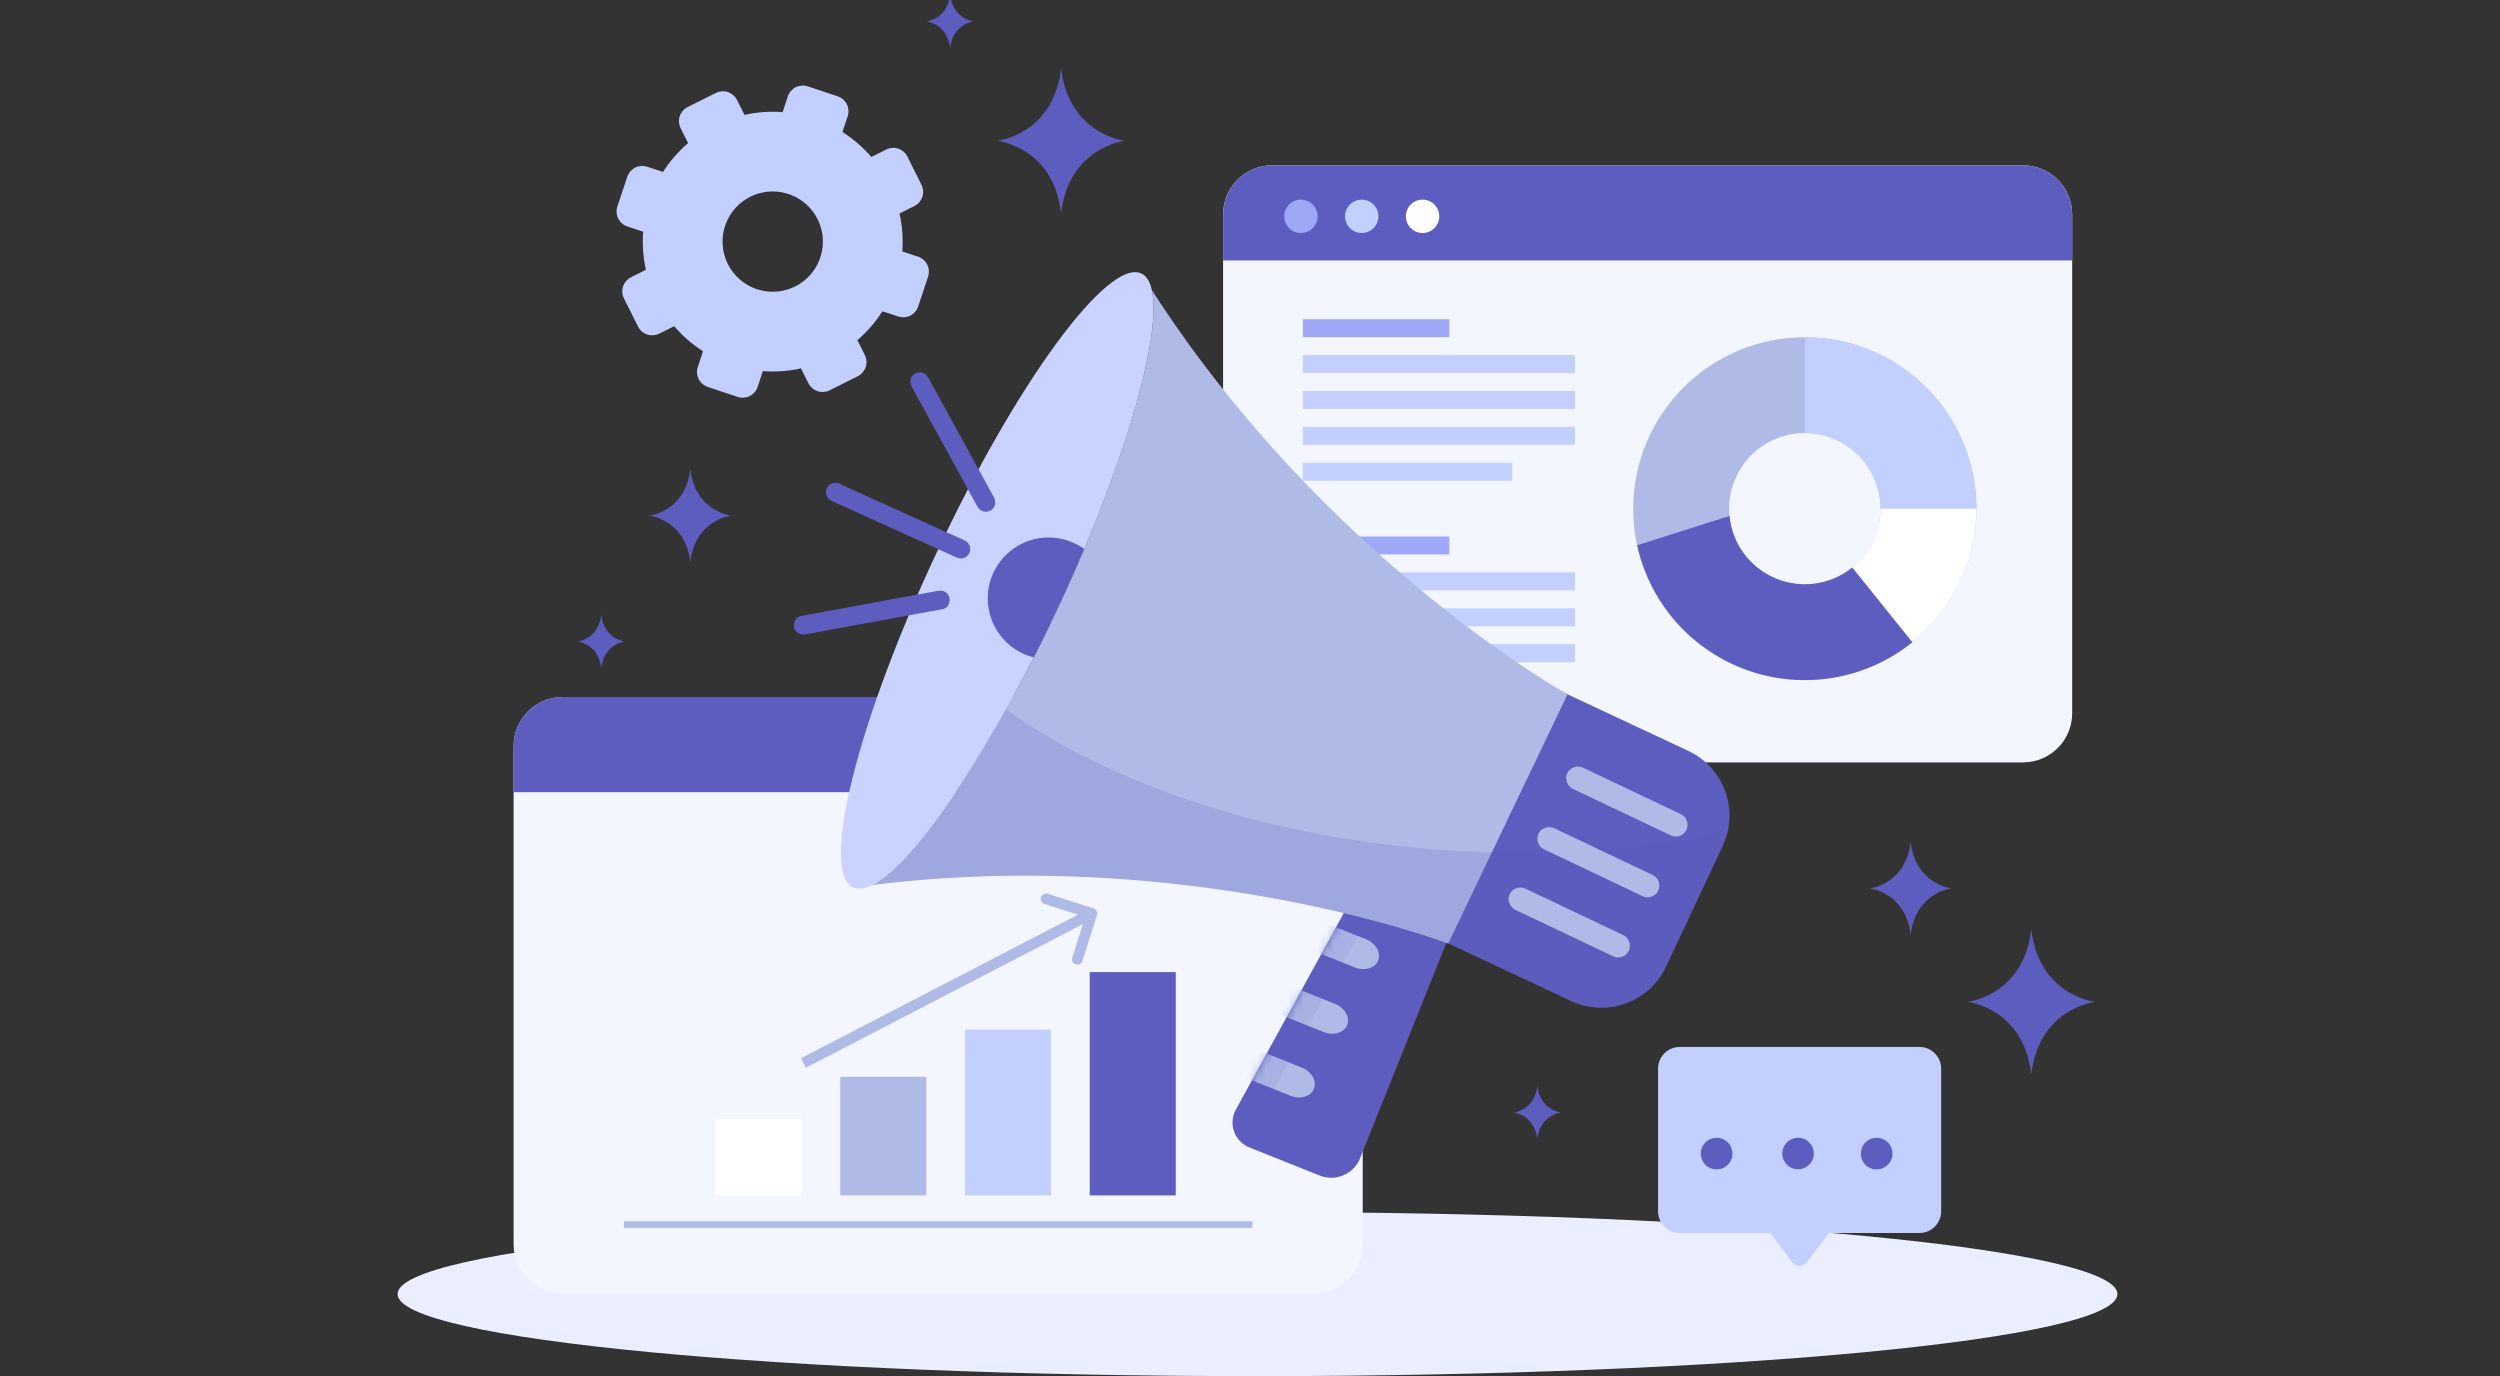
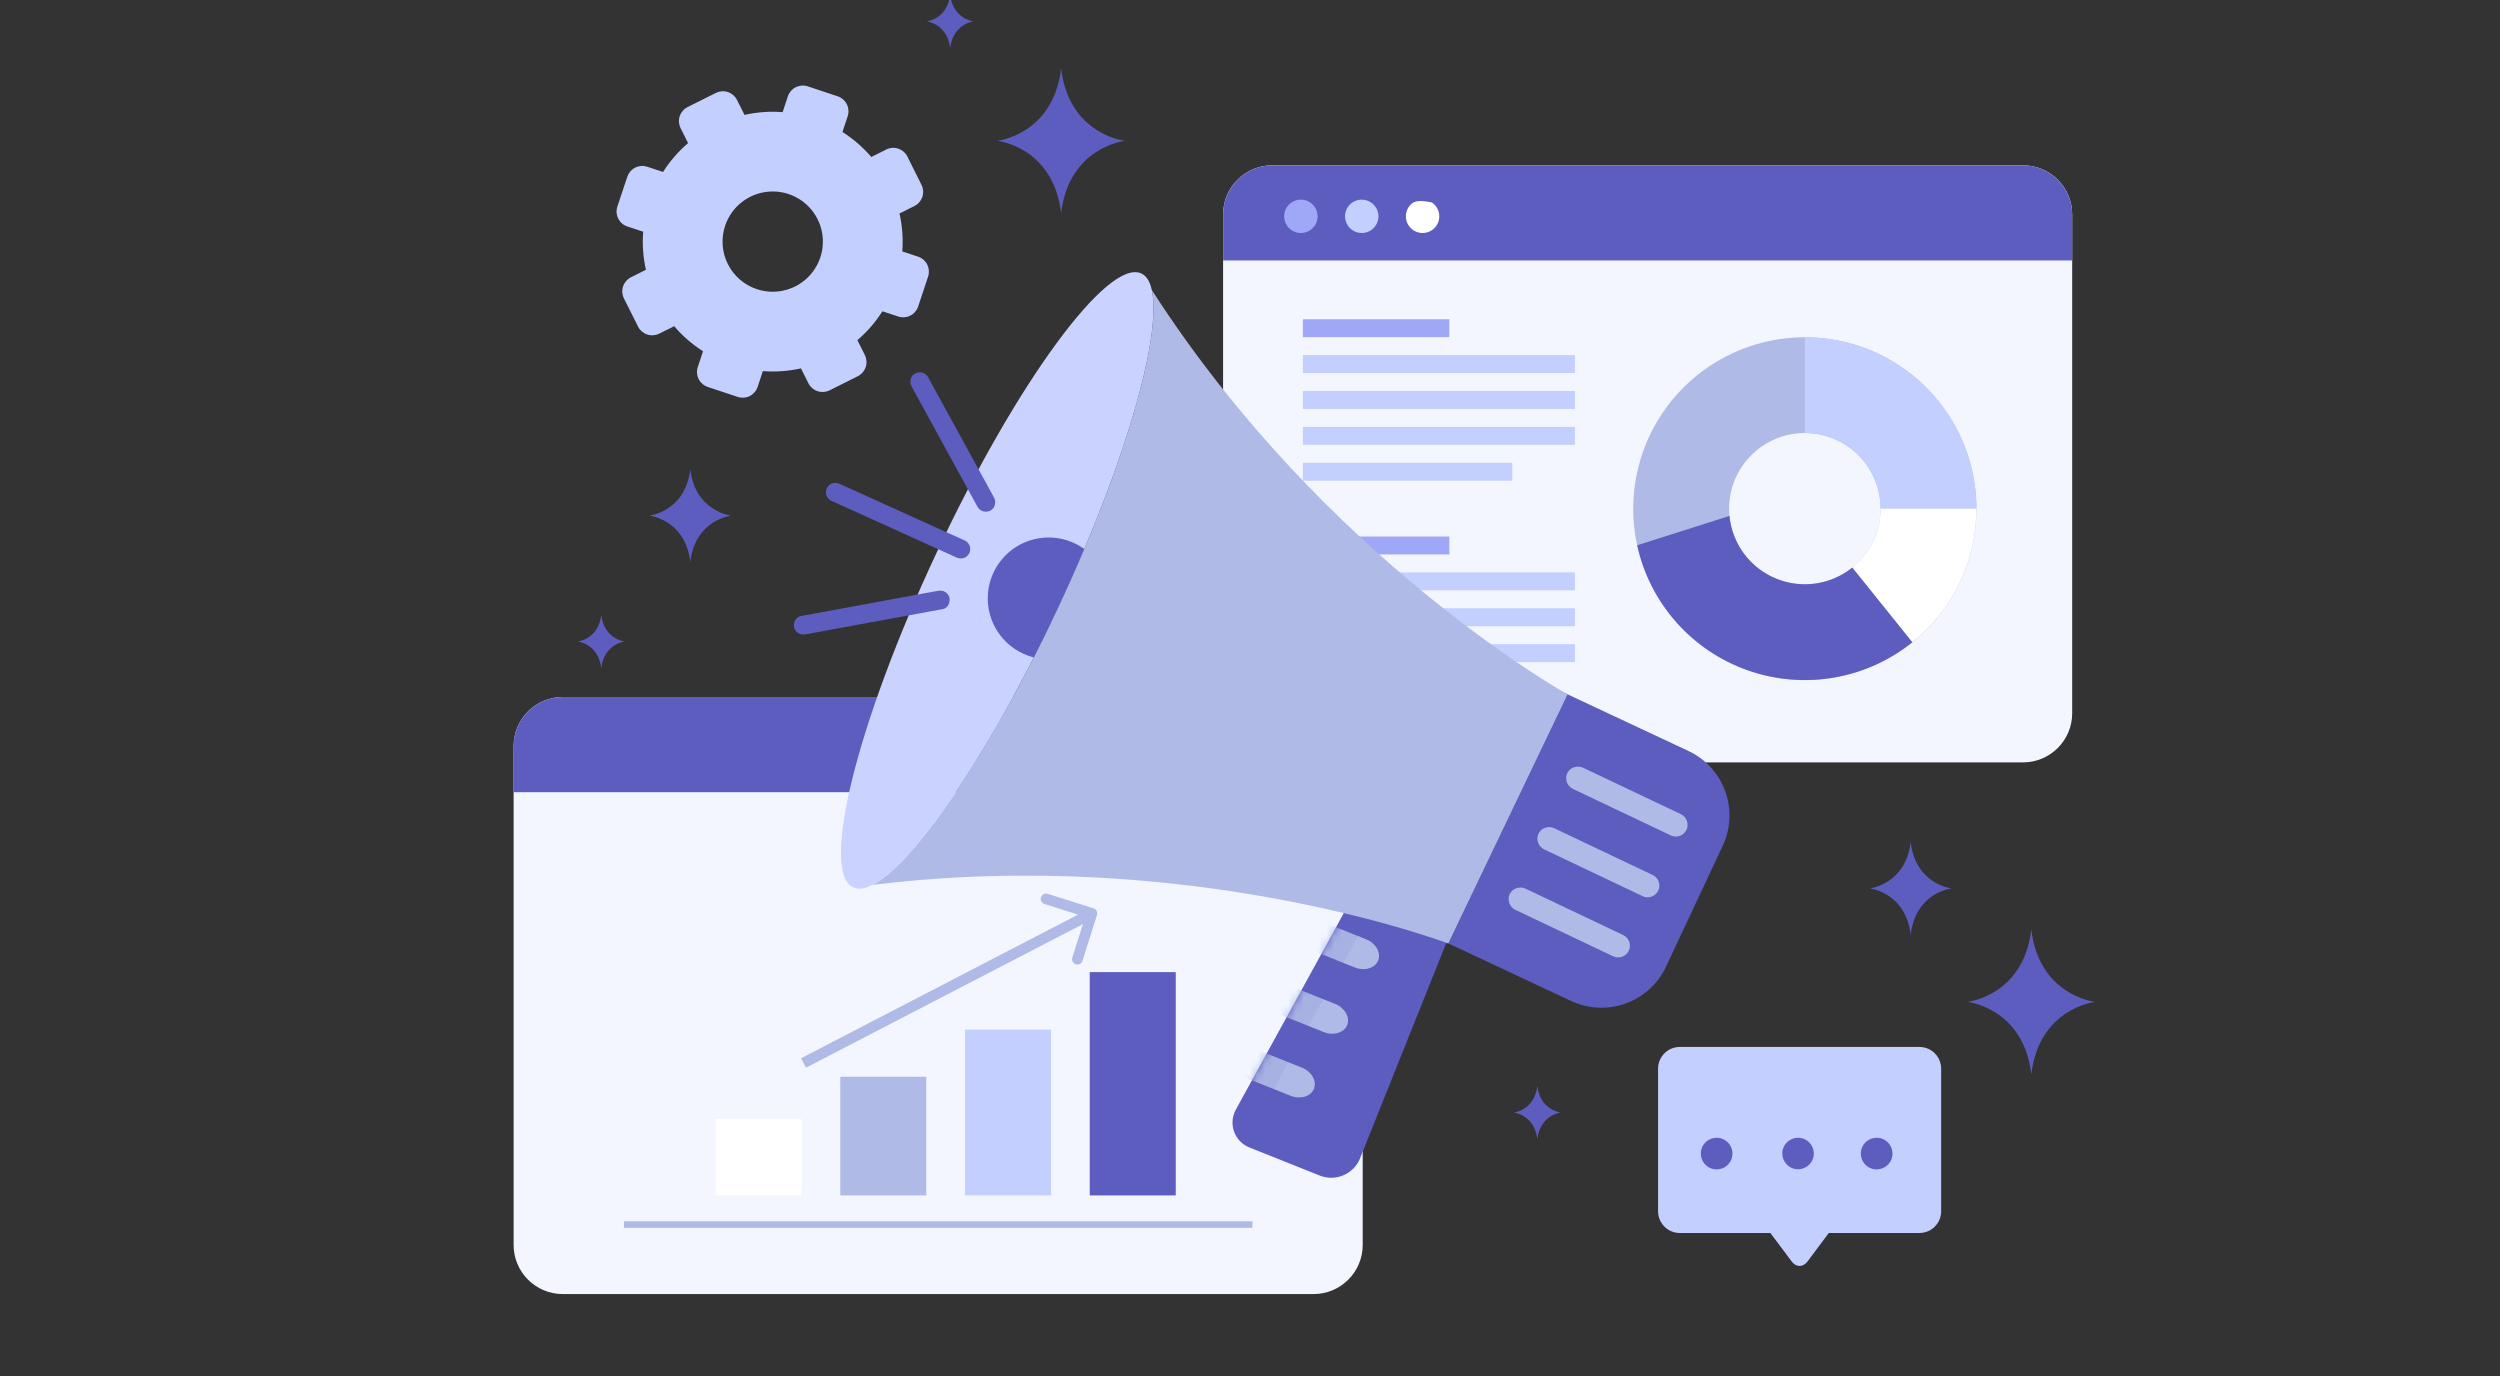
<svg xmlns="http://www.w3.org/2000/svg" width="327" height="180" viewBox="0 0 327 180" fill="none">
  <rect x="0" y="0" width="327" height="180" fill="#333333" stroke="none" />
  <g clip-path="url(#clip0_405_26990)">
-     <path d="M164.479 180C102.359 180 52 175.195 52 169.267C52 163.339 102.359 158.533 164.479 158.533C226.599 158.533 276.958 163.339 276.958 169.267C276.958 175.195 226.599 180 164.479 180Z" fill="#EBEEFF" />
    <path d="M166.415 21.624H264.607C268.161 21.624 271.042 24.502 271.042 28.053V93.292C271.042 96.842 268.161 99.721 264.607 99.721H166.415C162.861 99.721 159.98 96.842 159.98 93.292V28.053C159.98 24.502 162.861 21.624 166.415 21.624Z" fill="#F3F6FF" />
    <path d="M159.983 34.067V28.053C159.988 26.349 160.667 24.717 161.873 23.512C163.078 22.308 164.712 21.629 166.417 21.624H264.607C266.312 21.629 267.946 22.308 269.152 23.512C270.357 24.717 271.037 26.349 271.042 28.053V34.067H159.983Z" fill="#5D5DBF" />
-     <path d="M183.889 28.296C183.889 28.727 184.017 29.15 184.258 29.509C184.498 29.868 184.839 30.148 185.238 30.313C185.638 30.478 186.077 30.521 186.501 30.437C186.925 30.353 187.314 30.145 187.62 29.84C187.925 29.534 188.133 29.145 188.218 28.722C188.302 28.298 188.259 27.859 188.093 27.46C187.928 27.061 187.648 26.72 187.289 26.48C186.929 26.24 186.507 26.112 186.075 26.112C185.495 26.112 184.939 26.342 184.529 26.752C184.119 27.161 183.889 27.717 183.889 28.296Z" fill="white" />
+     <path d="M183.889 28.296C183.889 28.727 184.017 29.15 184.258 29.509C184.498 29.868 184.839 30.148 185.238 30.313C185.638 30.478 186.077 30.521 186.501 30.437C186.925 30.353 187.314 30.145 187.62 29.84C187.925 29.534 188.133 29.145 188.218 28.722C188.302 28.298 188.259 27.859 188.093 27.46C187.928 27.061 187.648 26.72 187.289 26.48C185.495 26.112 184.939 26.342 184.529 26.752C184.119 27.161 183.889 27.717 183.889 28.296Z" fill="white" />
    <path d="M175.929 28.296C175.929 28.727 176.057 29.15 176.298 29.509C176.538 29.868 176.879 30.148 177.278 30.313C177.678 30.478 178.117 30.521 178.541 30.437C178.965 30.353 179.354 30.145 179.66 29.84C179.965 29.534 180.173 29.145 180.258 28.722C180.342 28.298 180.299 27.859 180.133 27.46C179.968 27.061 179.688 26.72 179.329 26.48C178.969 26.24 178.547 26.112 178.115 26.112C177.535 26.112 176.979 26.342 176.569 26.752C176.16 27.161 175.929 27.717 175.929 28.296Z" fill="#C2CFFF" />
    <path d="M167.972 28.296C167.972 28.728 168.1 29.15 168.34 29.509C168.58 29.868 168.922 30.148 169.321 30.313C169.721 30.478 170.16 30.521 170.584 30.437C171.008 30.352 171.398 30.144 171.703 29.839C172.009 29.533 172.217 29.144 172.301 28.72C172.385 28.297 172.341 27.857 172.175 27.459C172.01 27.06 171.729 26.719 171.369 26.479C171.01 26.239 170.587 26.112 170.155 26.112C169.868 26.112 169.584 26.169 169.319 26.279C169.054 26.388 168.813 26.549 168.61 26.752C168.408 26.955 168.247 27.195 168.137 27.46C168.028 27.725 167.971 28.009 167.972 28.296Z" fill="#9FA8F7" />
    <path d="M236.073 44.112C240.513 44.112 244.853 45.428 248.544 47.892C252.236 50.357 255.113 53.859 256.812 57.958C258.511 62.056 258.956 66.566 258.09 70.916C257.223 75.267 255.086 79.263 251.946 82.4C248.807 85.537 244.807 87.673 240.452 88.538C236.098 89.404 231.584 88.959 227.482 87.262C223.38 85.564 219.875 82.69 217.408 79.001C214.941 75.313 213.625 70.977 213.625 66.541C213.625 60.592 215.99 54.888 220.2 50.681C224.409 46.475 230.119 44.112 236.073 44.112ZM236.073 76.434C238.032 76.434 239.948 75.854 241.577 74.766C243.206 73.679 244.476 72.133 245.226 70.324C245.976 68.515 246.172 66.525 245.789 64.605C245.407 62.685 244.464 60.921 243.078 59.537C241.693 58.153 239.927 57.21 238.006 56.828C236.084 56.446 234.092 56.642 232.282 57.391C230.471 58.141 228.924 59.409 227.836 61.037C226.747 62.665 226.166 64.578 226.166 66.536C226.168 69.16 227.213 71.675 229.071 73.529C230.928 75.384 233.447 76.425 236.073 76.425V76.434Z" fill="#AFBBE6" />
    <path d="M258.519 66.527H245.98C245.979 63.902 244.935 61.385 243.077 59.529C241.22 57.672 238.7 56.629 236.073 56.629V44.112C242.024 44.113 247.731 46.474 251.94 50.677C256.149 54.88 258.515 60.581 258.519 66.527Z" fill="#C2CFFF" />
    <path d="M245.98 66.526H258.519C258.521 69.882 257.769 73.196 256.317 76.223C254.864 79.249 252.749 81.91 250.128 84.009L242.276 74.241C243.432 73.315 244.366 72.141 245.007 70.805C245.648 69.47 245.981 68.007 245.98 66.526Z" fill="white" />
    <path d="M226.214 67.482C226.386 69.259 227.035 70.956 228.094 72.394C229.152 73.831 230.581 74.956 232.227 75.649C233.873 76.341 235.676 76.576 237.446 76.328C239.215 76.081 240.884 75.359 242.276 74.241L250.128 84.008C247.148 86.399 243.608 87.99 239.841 88.631C236.074 89.272 232.205 88.941 228.602 87.671C224.998 86.4 221.779 84.231 219.249 81.37C216.719 78.509 214.962 75.05 214.144 71.32L226.214 67.482Z" fill="#5D5DBF" />
    <path d="M189.573 41.757H170.416V44.1H189.573V41.757Z" fill="#9FA8F7" />
    <path d="M206.003 46.45H170.416V48.794H206.003V46.45Z" fill="#C2CFFF" />
    <path d="M206.003 51.145H170.416V53.489H206.003V51.145Z" fill="#C2CFFF" />
    <path d="M206.003 55.838H170.416V58.181H206.003V55.838Z" fill="#C2CFFF" />
    <path d="M197.81 60.533H170.416V62.877H197.81V60.533Z" fill="#C2CFFF" />
    <path d="M189.573 70.177H170.416V72.52H189.573V70.177Z" fill="#9FA8F7" />
    <path d="M206.003 74.871H170.416V77.215H206.003V74.871Z" fill="#C2CFFF" />
    <path d="M206.003 79.564H170.416V81.908H206.003V79.564Z" fill="#C2CFFF" />
    <path d="M206.003 84.259H170.416V86.602H206.003V84.259Z" fill="#C2CFFF" />
    <path d="M197.81 88.952H170.416V91.296H197.81V88.952Z" fill="#C2CFFF" />
    <path d="M73.615 91.168H171.807C175.361 91.168 178.242 94.046 178.242 97.597V162.836C178.242 166.386 175.361 169.265 171.807 169.265H73.615C70.061 169.265 67.181 166.386 67.181 162.836V97.597C67.181 94.046 70.061 91.168 73.615 91.168Z" fill="#F3F6FF" />
    <path d="M67.175 103.616V97.597C67.18 95.893 67.859 94.261 69.065 93.056C70.271 91.852 71.905 91.173 73.61 91.168H171.807C173.512 91.173 175.146 91.852 176.352 93.056C177.558 94.261 178.238 95.893 178.243 97.597V103.616H67.175Z" fill="#5D5DBF" />
    <path d="M168.068 97.839C168.068 98.271 168.196 98.694 168.436 99.053C168.675 99.412 169.017 99.692 169.416 99.858C169.815 100.024 170.255 100.067 170.679 99.983C171.103 99.899 171.492 99.692 171.798 99.386C172.104 99.081 172.312 98.692 172.397 98.268C172.481 97.845 172.438 97.406 172.273 97.007C172.108 96.608 171.827 96.266 171.468 96.026C171.109 95.786 170.686 95.658 170.254 95.658C169.675 95.658 169.119 95.888 168.709 96.297C168.3 96.706 168.069 97.261 168.068 97.839Z" fill="white" />
    <path d="M160.11 97.839C160.11 98.271 160.238 98.694 160.478 99.053C160.718 99.412 161.059 99.693 161.458 99.858C161.858 100.024 162.297 100.067 162.721 99.983C163.146 99.899 163.535 99.691 163.841 99.385C164.147 99.08 164.355 98.691 164.439 98.267C164.523 97.843 164.48 97.404 164.314 97.005C164.148 96.606 163.868 96.265 163.508 96.025C163.149 95.785 162.726 95.658 162.293 95.658C161.715 95.659 161.16 95.889 160.75 96.298C160.341 96.707 160.111 97.261 160.11 97.839Z" fill="#C2CFFF" />
    <path d="M152.158 97.839C152.157 98.271 152.285 98.694 152.525 99.053C152.765 99.412 153.106 99.692 153.505 99.858C153.904 100.024 154.344 100.067 154.768 99.983C155.192 99.899 155.582 99.692 155.887 99.386C156.193 99.081 156.402 98.692 156.486 98.268C156.571 97.845 156.528 97.406 156.362 97.007C156.197 96.608 155.917 96.266 155.557 96.026C155.198 95.786 154.775 95.658 154.343 95.658C153.764 95.658 153.208 95.888 152.799 96.297C152.389 96.706 152.158 97.261 152.158 97.839Z" fill="#9FA8F7" />
    <path d="M81.61 159.746H163.814V160.602H81.61V159.746Z" fill="#AFBBE6" />
    <path d="M104.841 146.351H93.589V156.361H104.841V146.351Z" fill="white" />
    <path d="M121.157 140.84H109.906V156.361H121.157V140.84Z" fill="#AFBBE6" />
    <path d="M137.473 134.676H126.222V156.36H137.473V134.676Z" fill="#C2CFFF" />
    <path d="M153.787 127.153H142.535V156.361H153.787V127.153Z" fill="#5D5DBF" />
    <path d="M161.691 145.063C161.433 145.505 161.275 145.999 161.228 146.508C161.181 147.018 161.246 147.532 161.419 148.014C161.592 148.496 161.868 148.935 162.229 149.298C162.589 149.662 163.025 149.943 163.505 150.121L172.629 153.767C173.628 154.162 174.743 154.147 175.73 153.724C176.717 153.3 177.497 152.504 177.897 151.508L190.038 121.181C190.433 120.183 190.417 119.07 189.993 118.084C189.57 117.098 188.773 116.319 187.777 115.918L183.287 114.123C182.245 113.734 181.098 113.726 180.05 114.1C179.002 114.475 178.12 115.208 177.561 116.169L161.691 145.063Z" fill="#5D5DBF" />
    <mask id="mask0_405_26990" style="mask-type:luminance" maskUnits="userSpaceOnUse" x="161" y="113" width="30" height="42">
      <path d="M161.691 145.062C161.433 145.504 161.275 145.998 161.228 146.508C161.181 147.017 161.246 147.531 161.419 148.013C161.592 148.495 161.868 148.934 162.229 149.298C162.589 149.661 163.025 149.942 163.505 150.12L172.629 153.766C173.628 154.161 174.743 154.146 175.73 153.723C176.717 153.299 177.497 152.503 177.897 151.507L190.038 121.18C190.433 120.182 190.417 119.069 189.993 118.083C189.57 117.097 188.773 116.318 187.777 115.917L183.287 114.122C182.245 113.733 181.098 113.725 180.05 114.099C179.002 114.474 178.12 115.207 177.561 116.168L161.691 145.062Z" fill="white" />
    </mask>
    <g mask="url(#mask0_405_26990)">
      <path d="M165.026 119.536C164.621 120.55 165.331 121.795 166.607 122.306L177.21 126.542C178.484 127.052 179.858 126.64 180.263 125.626C180.669 124.613 179.959 123.368 178.685 122.86L168.082 118.621C166.806 118.113 165.432 118.525 165.026 119.536Z" fill="#AFBBE6" />
      <path d="M160.972 127.989C160.566 129.003 161.277 130.248 162.552 130.756L173.156 134.995C174.429 135.503 175.804 135.091 176.209 134.079C176.615 133.068 175.905 131.82 174.629 131.31L164.025 127.074C162.752 126.563 161.377 126.975 160.972 127.989Z" fill="#AFBBE6" />
      <path d="M156.627 136.324C156.221 137.338 156.931 138.583 158.207 139.091L168.811 143.329C170.084 143.838 171.459 143.426 171.864 142.414C172.269 141.402 171.559 140.155 170.286 139.645L159.682 135.409C158.407 134.898 157.032 135.31 156.627 136.324Z" fill="#AFBBE6" />
    </g>
    <path opacity="0.1" d="M161.692 145.062L177.584 116.166C178.143 115.205 179.025 114.472 180.073 114.097C181.121 113.723 182.268 113.731 183.311 114.12L186.169 115.265C185.127 114.874 183.98 114.866 182.931 115.24C181.883 115.615 181.001 116.348 180.443 117.311L164.55 146.204C164.292 146.647 164.134 147.14 164.087 147.649C164.04 148.159 164.105 148.673 164.277 149.155C164.45 149.637 164.726 150.075 165.086 150.439C165.446 150.803 165.882 151.084 166.362 151.262L163.506 150.118C163.026 149.94 162.59 149.659 162.23 149.296C161.87 148.932 161.594 148.494 161.421 148.012C161.248 147.531 161.183 147.017 161.229 146.507C161.276 145.998 161.434 145.505 161.692 145.062Z" fill="#5D5DBF" />
    <path d="M213.455 94.763L217.163 96.5L220.877 98.24C223.104 99.292 224.825 101.182 225.663 103.498C226.5 105.813 226.387 108.366 225.348 110.598L217.899 126.472C216.845 128.698 214.954 130.417 212.636 131.254C210.319 132.092 207.764 131.979 205.529 130.942L201.821 129.205L198.112 127.465L169.09 113.866L184.437 81.162L213.455 94.763Z" fill="#5D5DBF" />
    <path d="M138.339 79.626C147.128 60.906 151.991 43.995 150.667 37.953C173.344 73.214 205.03 90.82 205.03 90.82L189.424 123.405C189.424 123.405 155.782 110.617 114.147 115.745C119.645 112.896 129.55 98.352 138.339 79.626Z" fill="#C2CFFF" />
    <path d="M138.339 79.626C147.128 60.906 151.991 43.995 150.667 37.953C173.344 73.214 205.03 90.82 205.03 90.82L189.424 123.405C189.424 123.405 155.782 110.617 114.147 115.745C119.645 112.896 129.55 98.352 138.339 79.626Z" fill="black" fill-opacity="0.1" />
    <path d="M111.589 116.068C107.228 114.024 112.131 94.392 122.542 72.219C132.952 50.045 144.927 33.727 149.288 35.771C153.649 37.815 148.746 57.447 138.336 79.621C127.926 101.794 115.951 118.112 111.589 116.068Z" fill="#CAD2FF" />
    <path d="M129.221 77.638C129.332 76.231 129.816 74.878 130.623 73.719C131.43 72.559 132.531 71.635 133.814 71.042C135.096 70.448 136.513 70.206 137.92 70.34C139.327 70.474 140.673 70.979 141.82 71.805C140.739 74.359 139.573 76.975 138.329 79.627C137.316 81.806 136.284 83.928 135.232 85.994C133.403 85.537 131.795 84.446 130.695 82.916C129.594 81.386 129.072 79.516 129.221 77.638Z" fill="#5D5DBF" />
-     <path opacity="0.2" d="M131.604 92.803C144.999 102.385 165.033 109.324 187.802 111.112C201.534 112.183 214.575 111.244 225.994 108.711C225.848 109.368 225.63 110.006 225.343 110.615L217.899 126.473C216.845 128.699 214.953 130.418 212.636 131.255C210.319 132.093 207.764 131.98 205.529 130.942L201.821 129.205L198.112 127.466L189.435 123.401C189.435 123.401 155.781 110.617 114.147 115.746C118.256 113.611 124.86 104.907 131.604 92.803Z" fill="#5D5DBF" />
    <path d="M125.043 72.887L123.408 72.148L119.486 70.37L114.76 68.228L110.66 66.372C109.998 66.072 109.322 65.793 108.672 65.47L108.644 65.459C108.366 65.294 108.161 65.028 108.074 64.717C107.99 64.395 108.035 64.054 108.2 63.765C108.363 63.486 108.628 63.281 108.94 63.195C109.263 63.124 109.601 63.169 109.895 63.321L111.528 64.06L115.452 65.838L120.175 67.978L124.276 69.837C124.938 70.136 125.613 70.413 126.264 70.736L126.294 70.75C126.572 70.913 126.776 71.178 126.862 71.489C126.906 71.646 126.918 71.81 126.898 71.971C126.878 72.133 126.826 72.289 126.746 72.43C126.665 72.572 126.558 72.696 126.429 72.795C126.3 72.895 126.153 72.968 125.996 73.011C125.674 73.083 125.336 73.039 125.043 72.887Z" fill="#5D5DBF" />
    <path d="M127.877 66.326C127.59 65.8 127.302 65.275 127.013 64.749C126.326 63.495 125.639 62.24 124.952 60.984L122.457 56.432L120.299 52.496C119.949 51.857 119.589 51.223 119.248 50.578L119.234 50.55C118.923 49.983 119.076 49.177 119.679 48.857C119.963 48.696 120.3 48.653 120.616 48.735C120.933 48.818 121.204 49.021 121.374 49.301C121.66 49.827 121.949 50.351 122.237 50.878L124.299 54.643L126.793 59.195L128.951 63.131C129.302 63.77 129.661 64.403 130.002 65.049L130.016 65.076C130.328 65.644 130.174 66.45 129.572 66.77C129.287 66.931 128.951 66.974 128.634 66.891C128.318 66.809 128.046 66.606 127.877 66.326Z" fill="#5D5DBF" />
    <path d="M123.323 79.67L121.539 79.997L117.253 80.785L112.09 81.73L107.605 82.561C106.879 82.696 106.152 82.833 105.424 82.961H105.394C105.071 83.038 104.731 82.994 104.439 82.835C104.163 82.672 103.96 82.41 103.871 82.103C103.731 81.496 104.054 80.705 104.735 80.581L106.521 80.254L110.807 79.466L115.966 78.512L120.448 77.688C121.177 77.555 121.903 77.418 122.629 77.29H122.661C122.984 77.213 123.324 77.257 123.616 77.416C123.894 77.58 124.097 77.845 124.184 78.155C124.324 78.761 124.001 79.553 123.318 79.677L123.323 79.67Z" fill="#5D5DBF" />
    <path d="M84.641 21.804L86.726 22.491C87.624 21.078 88.727 19.806 89.999 18.717L89.016 16.753C88.777 16.267 88.739 15.706 88.91 15.192C89.082 14.678 89.449 14.252 89.933 14.007L93.648 12.148C94.135 11.909 94.696 11.871 95.21 12.042C95.725 12.214 96.151 12.581 96.397 13.064L97.382 15.027C99.017 14.661 100.697 14.54 102.368 14.668L103.056 12.585C103.23 12.073 103.599 11.65 104.084 11.408C104.568 11.165 105.129 11.123 105.644 11.29L109.586 12.602C110.098 12.776 110.522 13.145 110.764 13.628C111.007 14.112 111.049 14.671 110.883 15.185L110.195 17.268C111.607 18.164 112.877 19.263 113.966 20.532L115.931 19.547C116.418 19.308 116.979 19.27 117.494 19.441C118.008 19.613 118.434 19.98 118.68 20.463L120.538 24.193C120.777 24.68 120.815 25.24 120.644 25.755C120.472 26.269 120.105 26.694 119.621 26.94L117.656 27.924C118.023 29.552 118.146 31.226 118.02 32.89L120.105 33.577C120.617 33.751 121.041 34.12 121.284 34.604C121.526 35.088 121.568 35.648 121.401 36.163L120.091 40.102C119.918 40.615 119.549 41.04 119.064 41.284C118.58 41.528 118.019 41.571 117.502 41.404L115.418 40.717C114.521 42.131 113.418 43.404 112.145 44.493L113.13 46.457C113.369 46.943 113.407 47.504 113.236 48.018C113.064 48.532 112.697 48.958 112.213 49.203L108.498 51.062C108.011 51.301 107.45 51.339 106.936 51.168C106.421 50.996 105.995 50.629 105.749 50.146L104.767 48.183C103.131 48.549 101.451 48.67 99.78 48.542L99.093 50.625C98.918 51.137 98.549 51.56 98.064 51.803C97.58 52.045 97.02 52.087 96.504 51.92L92.562 50.609C92.05 50.434 91.627 50.065 91.384 49.582C91.142 49.099 91.099 48.539 91.266 48.025L91.953 45.942C90.54 45.044 89.269 43.94 88.183 42.667L86.213 43.647C85.726 43.886 85.165 43.924 84.65 43.753C84.135 43.581 83.709 43.214 83.464 42.731L81.604 39.019C81.364 38.533 81.326 37.972 81.498 37.458C81.669 36.944 82.037 36.518 82.52 36.273L84.485 35.289C84.118 33.655 83.997 31.976 84.126 30.306L82.041 29.62C81.528 29.445 81.105 29.076 80.862 28.592C80.62 28.108 80.578 27.548 80.745 27.034L82.057 23.095C82.233 22.584 82.602 22.163 83.085 21.922C83.568 21.68 84.127 21.638 84.641 21.804ZM99.001 37.824C100.233 38.233 101.558 38.268 102.81 37.925C104.061 37.581 105.183 36.874 106.032 35.894C106.882 34.914 107.421 33.704 107.583 32.417C107.744 31.13 107.52 29.825 106.938 28.665C106.357 27.506 105.445 26.545 104.317 25.903C103.189 25.262 101.896 24.969 100.601 25.062C99.306 25.155 98.068 25.629 97.044 26.425C96.019 27.221 95.253 28.302 94.844 29.533C94.571 30.35 94.462 31.213 94.524 32.072C94.585 32.932 94.815 33.77 95.201 34.541C95.588 35.311 96.122 35.998 96.774 36.562C97.426 37.125 98.183 37.555 99.001 37.827V37.824Z" fill="#C2CFFF" />
    <path d="M204.991 101.14C204.822 101.515 204.807 101.941 204.951 102.327C205.094 102.712 205.383 103.026 205.756 103.199L218.522 109.262C218.705 109.351 218.903 109.404 219.106 109.416C219.309 109.428 219.513 109.4 219.705 109.333C219.897 109.266 220.073 109.161 220.225 109.026C220.376 108.89 220.499 108.725 220.586 108.542C220.673 108.358 220.723 108.159 220.733 107.957C220.743 107.754 220.712 107.551 220.643 107.36C220.574 107.169 220.467 106.993 220.33 106.844C220.192 106.694 220.026 106.573 219.841 106.488L207.076 100.426C206.704 100.245 206.277 100.219 205.886 100.353C205.495 100.487 205.174 100.77 204.991 101.14Z" fill="#AFBBE6" />
    <path d="M201.228 109.048C201.058 109.423 201.043 109.85 201.186 110.236C201.329 110.621 201.619 110.935 201.993 111.108L214.758 117.173C214.942 117.276 215.146 117.339 215.355 117.36C215.565 117.381 215.777 117.359 215.977 117.294C216.178 117.23 216.363 117.125 216.521 116.986C216.68 116.847 216.808 116.677 216.898 116.487C216.987 116.297 217.037 116.09 217.044 115.879C217.05 115.669 217.013 115.459 216.935 115.264C216.857 115.068 216.74 114.891 216.591 114.742C216.441 114.594 216.263 114.478 216.066 114.402L203.301 108.337C202.931 108.16 202.506 108.135 202.118 108.268C201.731 108.401 201.411 108.682 201.228 109.048Z" fill="#AFBBE6" />
    <path d="M197.464 116.957C197.295 117.332 197.28 117.758 197.423 118.144C197.566 118.529 197.856 118.843 198.229 119.017L210.995 125.082C211.177 125.168 211.375 125.218 211.576 125.229C211.778 125.239 211.979 125.21 212.17 125.142C212.36 125.075 212.535 124.971 212.685 124.836C212.835 124.7 212.957 124.537 213.044 124.355C213.13 124.173 213.18 123.975 213.191 123.774C213.201 123.573 213.172 123.371 213.104 123.181C213.037 122.991 212.932 122.816 212.797 122.666C212.662 122.516 212.499 122.395 212.316 122.308L199.548 116.243C199.177 116.063 198.749 116.037 198.359 116.17C197.968 116.304 197.646 116.587 197.464 116.957Z" fill="#AFBBE6" />
    <path d="M219.7 136.942H251.079C251.827 136.945 252.544 137.244 253.074 137.775C253.603 138.306 253.901 139.026 253.903 139.777V158.438C253.902 159.189 253.603 159.909 253.074 160.441C252.545 160.973 251.828 161.272 251.079 161.275H239.207L236.404 165.025C235.844 165.773 234.93 165.773 234.371 165.025L231.567 161.275H219.7C218.952 161.272 218.234 160.973 217.705 160.441C217.176 159.909 216.878 159.189 216.876 158.438V139.777C216.878 139.026 217.177 138.306 217.706 137.775C218.235 137.244 218.952 136.945 219.7 136.942Z" fill="#C2CFFF" />
    <path d="M244.673 152.801C243.617 152.364 243.115 151.154 243.553 150.098C243.99 149.042 245.202 148.541 246.258 148.978C247.315 149.416 247.817 150.626 247.379 151.682C246.941 152.737 245.73 153.238 244.673 152.801Z" fill="#5D5DBF" />
    <path d="M234.398 152.784C233.346 152.349 232.845 151.145 233.28 150.094C233.714 149.043 234.92 148.543 235.972 148.977C237.024 149.411 237.524 150.615 237.09 151.666C236.655 152.718 235.45 153.218 234.398 152.784Z" fill="#5D5DBF" />
    <path d="M223.262 152.52C222.36 151.817 222.2 150.517 222.904 149.616C223.608 148.715 224.909 148.555 225.81 149.259C226.712 149.962 226.872 151.262 226.168 152.162C225.465 153.063 224.163 153.223 223.262 152.52Z" fill="#5D5DBF" />
    <path d="M90.29 61.371C90.943 66.937 95.644 67.443 95.644 67.443C95.644 67.443 90.943 67.949 90.29 73.514C89.64 67.949 84.937 67.443 84.937 67.443C84.937 67.443 89.64 66.937 90.29 61.371Z" fill="#5D5DBF" />
    <path d="M78.645 80.42C79.018 83.624 81.721 83.91 81.721 83.91C81.721 83.91 79.018 84.201 78.645 87.398C78.272 84.194 75.569 83.91 75.569 83.91C75.569 83.91 78.272 83.619 78.645 80.42Z" fill="#5D5DBF" />
    <path d="M138.794 8.941C139.811 17.638 147.15 18.416 147.15 18.416C147.15 18.416 139.82 19.206 138.794 27.891C137.779 19.194 130.44 18.416 130.44 18.416C130.44 18.416 137.779 17.627 138.794 8.941Z" fill="#5D5DBF" />
    <path d="M124.279 -0.688C124.654 2.517 127.355 2.8 127.355 2.8C127.355 2.8 124.654 3.091 124.279 6.29C123.905 3.086 121.202 2.8 121.202 2.8C121.202 2.8 123.905 2.51 124.279 -0.688Z" fill="#5D5DBF" />
    <path d="M249.913 110.128C250.563 115.694 255.264 116.204 255.264 116.204C255.264 116.204 250.563 116.71 249.913 122.276C249.26 116.71 244.56 116.204 244.56 116.204C244.56 116.204 249.26 115.694 249.913 110.128Z" fill="#5D5DBF" />
    <path d="M201.083 142.03C201.457 145.234 204.16 145.518 204.16 145.518C204.16 145.518 201.457 145.809 201.083 149.008C200.71 145.804 198.007 145.518 198.007 145.518C198.007 145.518 200.719 145.227 201.083 142.03Z" fill="#5D5DBF" />
    <path d="M265.695 121.57C266.712 130.256 274.049 131.045 274.049 131.045C274.049 131.045 266.719 131.835 265.695 140.522C264.678 131.826 257.341 131.045 257.341 131.045C257.341 131.045 264.678 130.256 265.695 121.57Z" fill="#5D5DBF" />
    <path d="M143.488 119.688C143.604 119.32 143.401 118.927 143.033 118.811L137.039 116.91C136.671 116.794 136.279 116.997 136.162 117.365C136.045 117.733 136.249 118.125 136.617 118.242L141.944 119.931L140.255 125.259C140.139 125.627 140.342 126.019 140.71 126.136C141.078 126.253 141.47 126.049 141.587 125.681L143.488 119.688ZM105.417 139.658L143.143 120.097L142.5 118.856L104.774 138.418L105.417 139.658Z" fill="#AFBBE6" />
  </g>
  <defs>
    <clipPath id="clip0_405_26990">
      <rect width="327" height="180" fill="white" />
    </clipPath>
  </defs>
</svg>